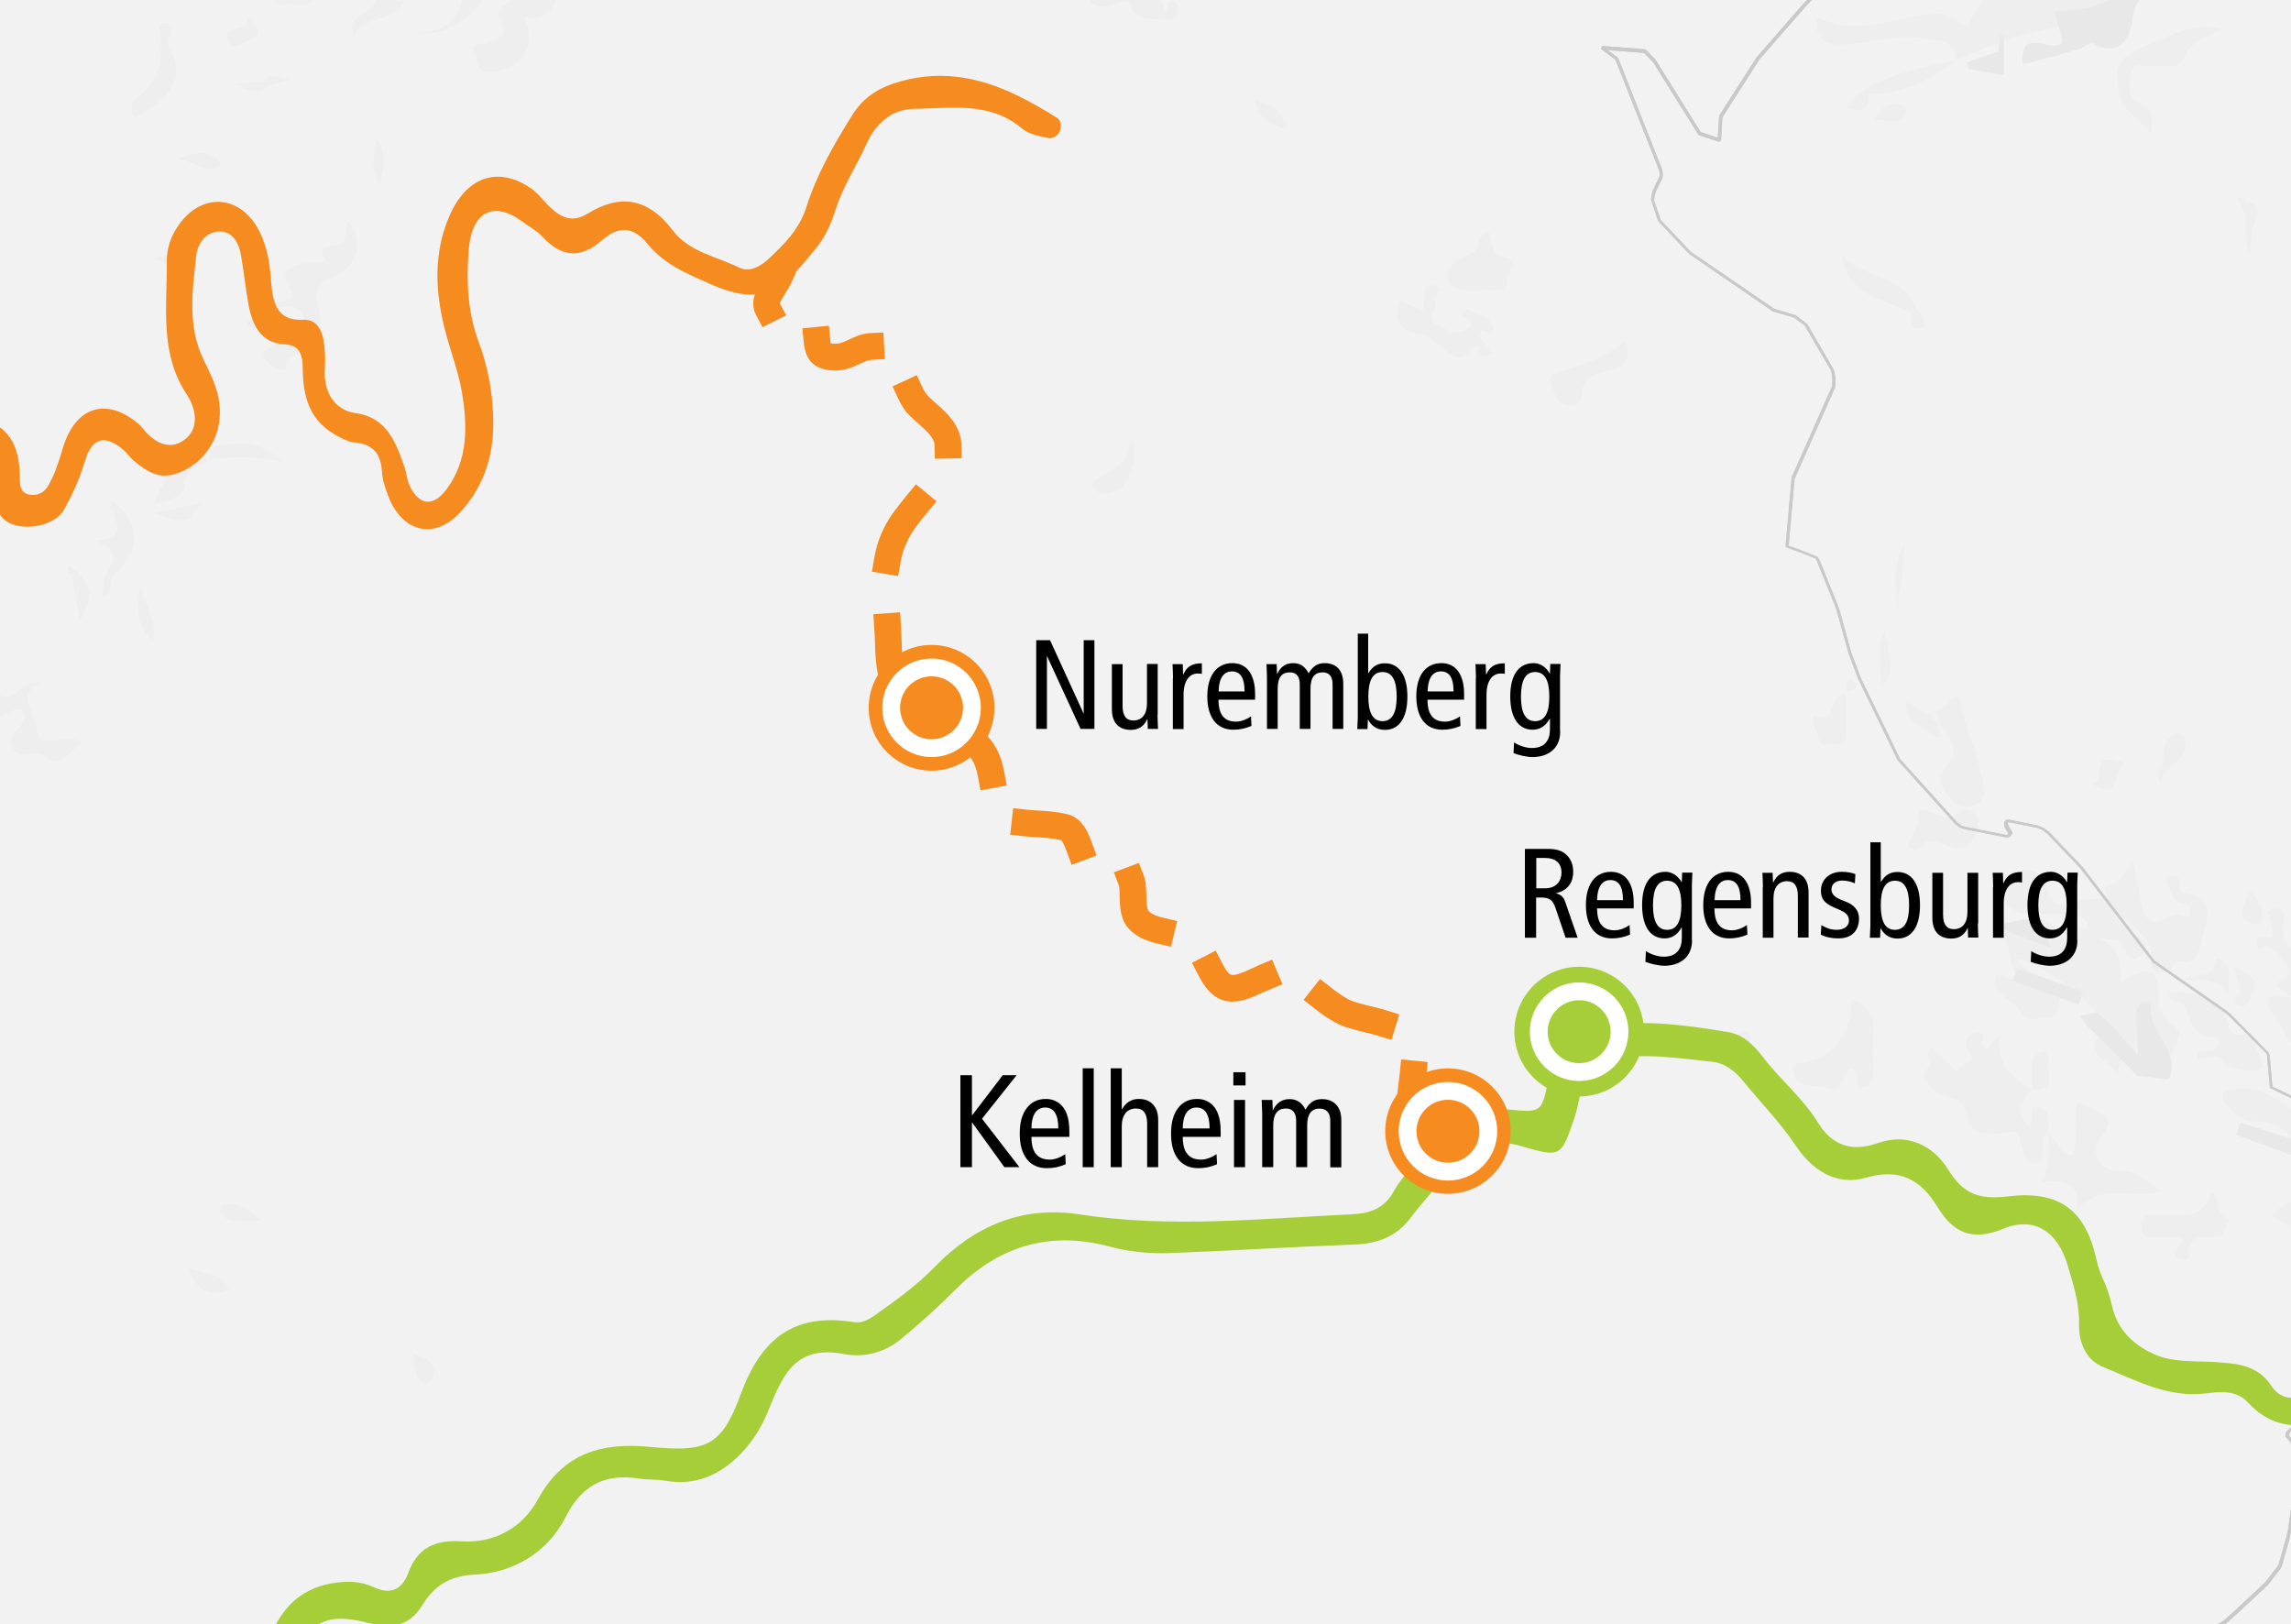
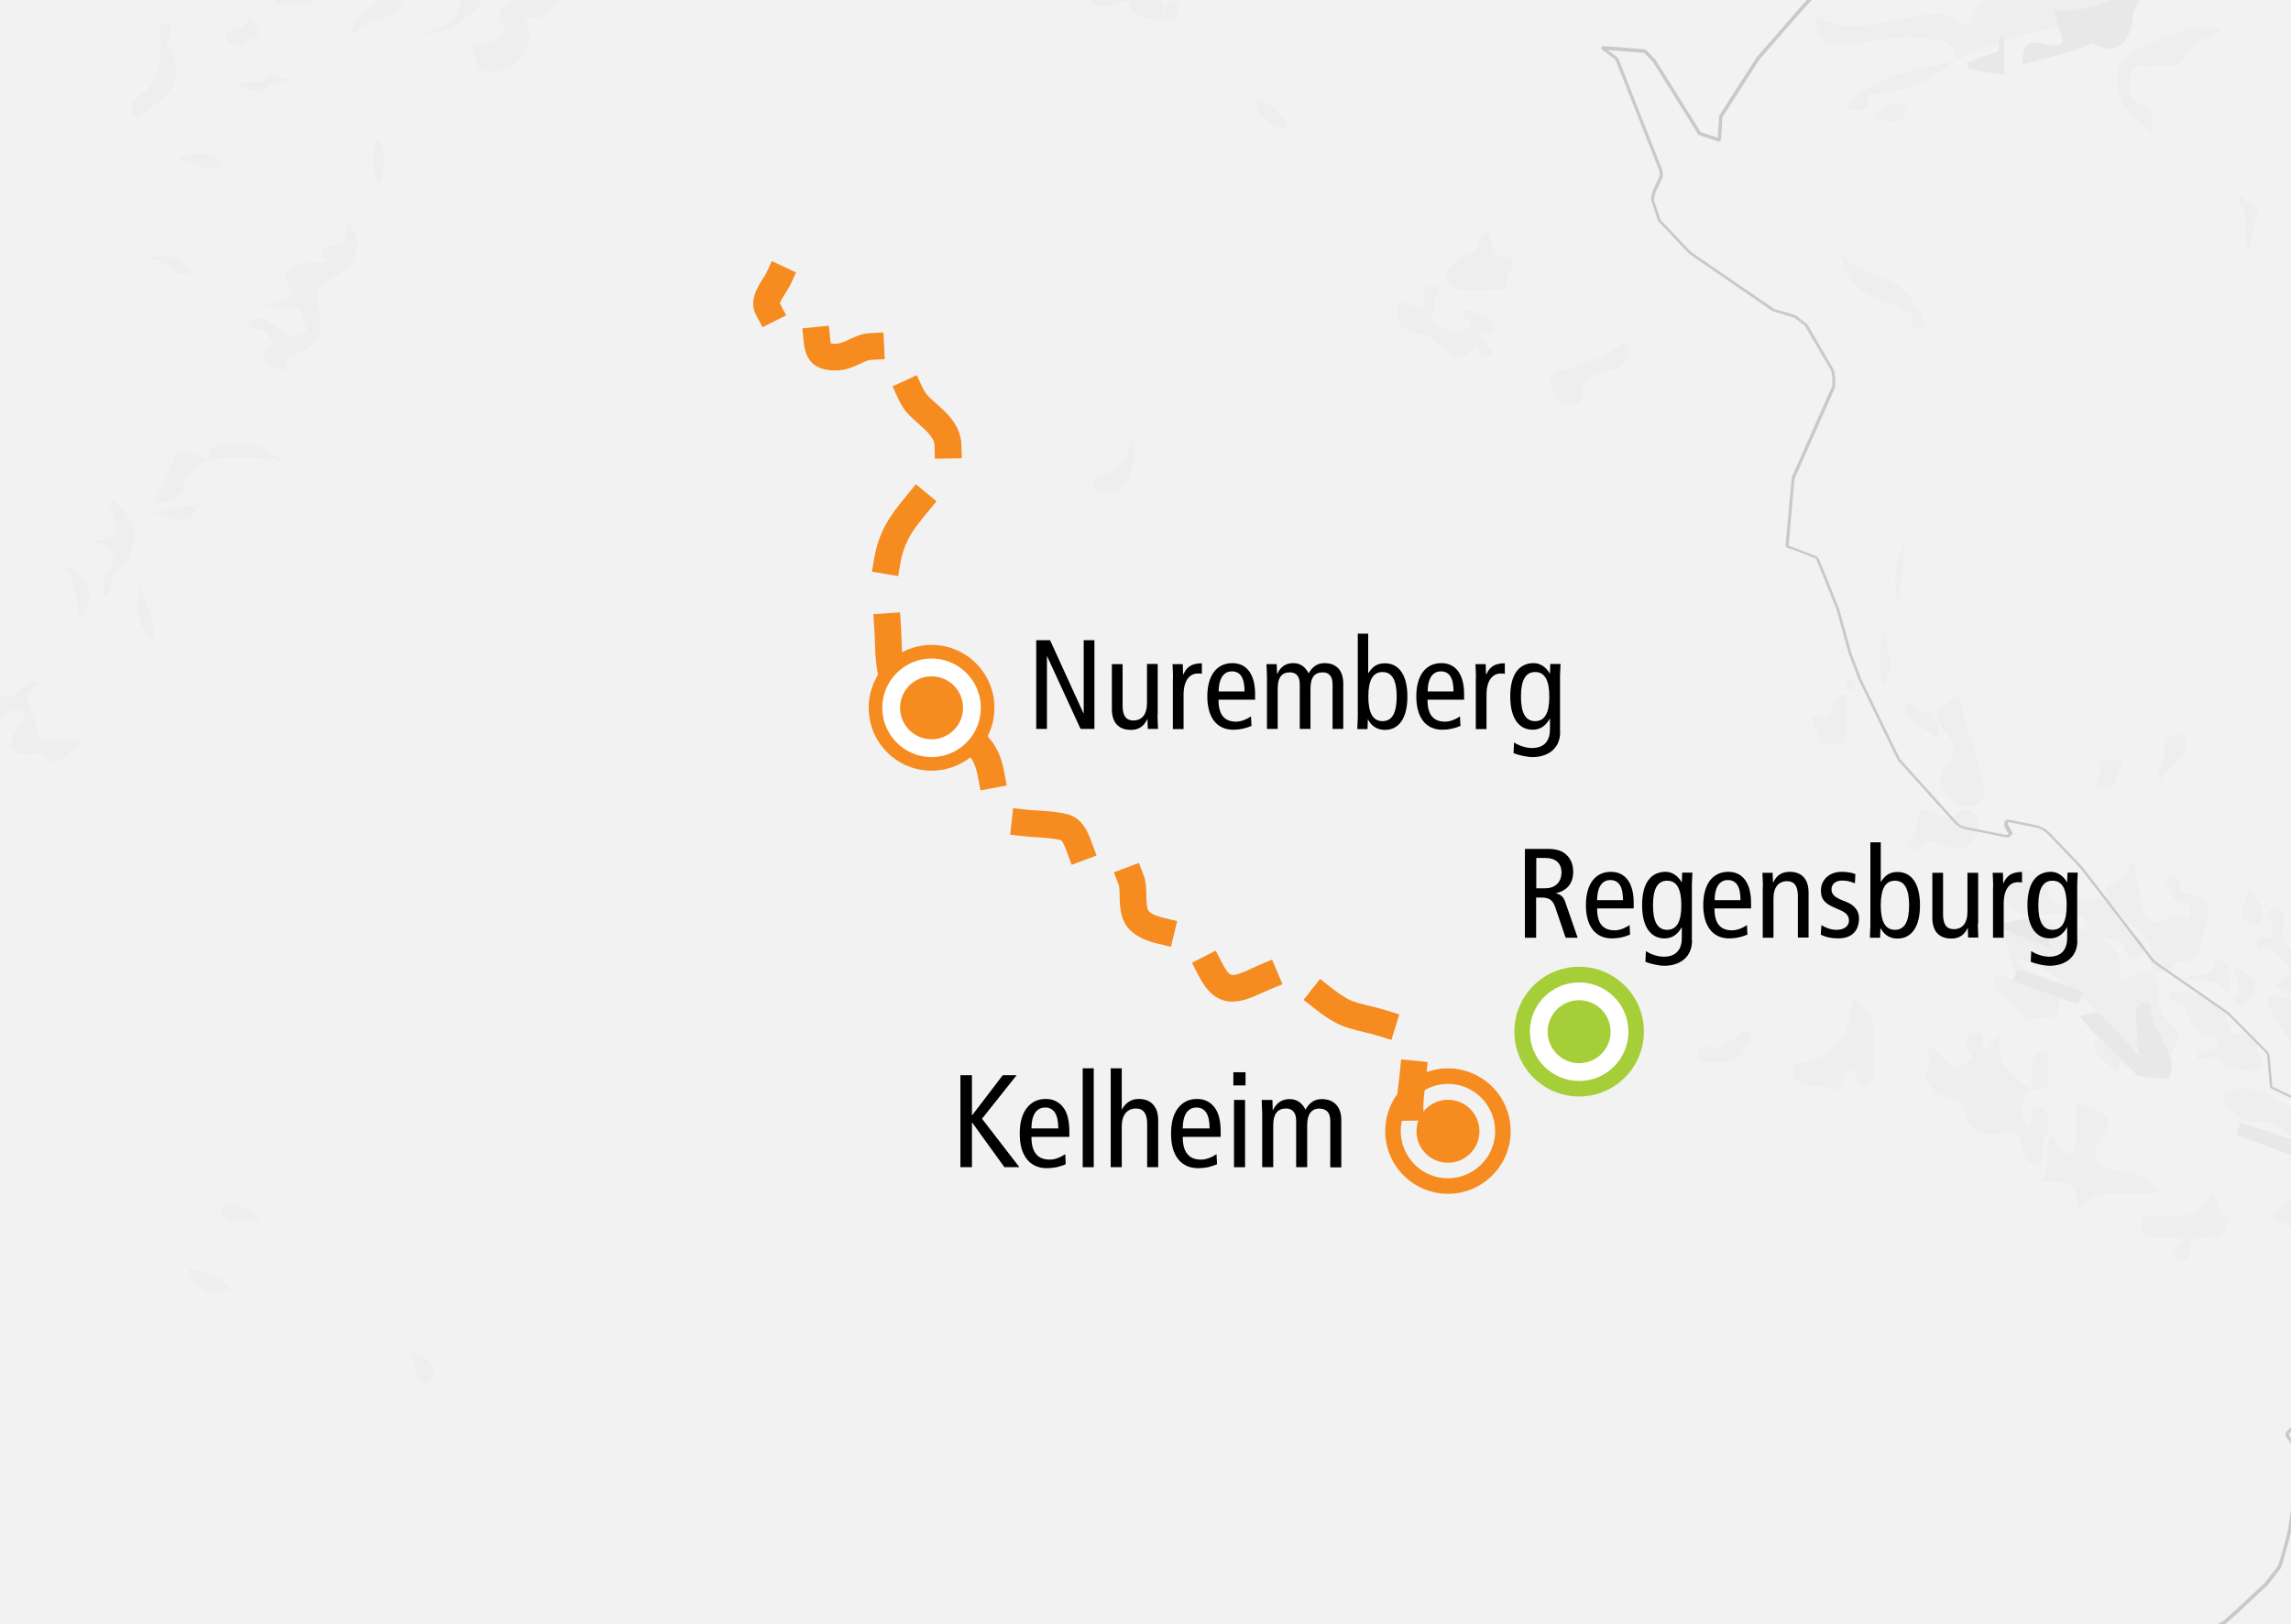
<svg xmlns="http://www.w3.org/2000/svg" id="Ebene_1" version="1.1" viewBox="0 0 139 98.55">
  <rect x="0" y="0" width="139" height="98.55" fill="#333333" stroke="none" />
  <defs>
    <style>
      .st0 {
        stroke: #f68b1f;
        stroke-miterlimit: 10;
        stroke-width: .25px;
      }

      .st0, .st1 {
        fill: #f68b1f;
      }

      .st2 {
        fill: #c9c9c9;
      }

      .st3 {
        fill: #fff;
      }

      .st4 {
        fill: #f2f2f2;
      }

      .st5 {
        fill: #a6ce39;
      }

      .st6 {
        fill: #eee;
      }

      .st7 {
        fill: #e8e8e8;
      }
    </style>
  </defs>
  <g id="laender">
    <path class="st4" d="M141.57,98c-.11-2.46.2-4.92.9-7.28-.05-.54-.09-1.09-.13-1.63-.08-1.02-.13-2.05-.15-3.08l-.56-.19-.36-.02-.31.1-1.7.67-.27.15-.21.22v.17s.27.3.27.3l.12.3.32,1.25-.02.2-.53,3.66-.13.55-.39,1.39-.05.17-.08.15-.75.97-1.86,1.74-.68.6-.65.4-.42.2-.64.2-3.21.3-4.24,1.54-2.63,1.51c6.32-.3,12.55-.74,18.76-.94-.21-1.2-.34-2.4-.39-3.61h0ZM142.8,53.49c-.03-4.56.39-9.1.62-13.65.12-2.31.01-4.63.12-6.93l-.03-.38c-.09-.35-.17-.7-.27-1.05-1.16-4.49-1.12-8.92-.08-13.01-.03-.31-.07-.61-.1-.92-.56-6-.23-12.04.23-18.05-3.04-.02-6.09,0-9.14-.02-6.17-.05-12.28-.77-18.43-1.19l-.65.26h-1.64l-3.1.87-.2.15-.81.87-2.71,3.11-2.27,3.54-.08,1.42-1.21-.4-.19-.32-2.55-4.08-.48-.5-.1-.1-2.59-.2.84.62.08.1,2.64,6.7.04.27-.02.15-.4.82-.08.27-.04.3.42,1.24,1.84,1.94,1.3.9,3.78,2.59,1.29.37.58.45.09.08,1.59,2.74.04.12.05.4v.47s-2.41,5.43-2.41,5.43l-.06.12-.37,4.16.64.22,1.02.4.13.05.08.1.28.67.94,2.34.74,2.69.6,1.57,2.38,4.91,3.46,3.83.29.22.25.07,2.33.47.15.03h.14l.1-.07.06-.1-.24-.4-.04-.12v-.15l.06-.08h.15l1.7.35.36.15.29.22,2,2.09,4.4,5.73,4.38,3.04.27.22,2.25,2.27.05.12.17,1.97,3.32,1.59,1.71-.05.46.12c.06-.75.1-1.49.16-2.24-.29-3.97-.6-7.94-.62-11.92Z" />
    <path class="st4" d="M141.1,67.57l-3.32-1.59-.17-1.97-.05-.12-2.25-2.27-.27-.22-4.38-3.04-4.4-5.73-2-2.09-.29-.22-.36-.15-1.7-.35h-.15l-.06.08v.15l.04.12.24.4-.06.1-.1.07h-.14l-.15-.03-2.33-.47-.25-.07-.29-.22-3.46-3.83-2.38-4.91-.6-1.57-.74-2.69-.94-2.34-.28-.67-.08-.1-.13-.05-1.01-.4-.64-.22.37-4.16.06-.12,2.4-5.43v-.47s-.04-.4-.04-.4l-.04-.12-1.59-2.74-.09-.08-.58-.45-1.29-.37-3.78-2.59-1.3-.9-1.84-1.94-.42-1.24.04-.3.08-.27.4-.82.02-.15-.04-.27-2.64-6.7-.08-.1-.84-.62,2.59.2.1.1.48.5,2.55,4.08.19.32,1.2.4.08-1.42,2.27-3.54,2.72-3.11.81-.87.2-.15,3.1-.87h1.64l.65-.26c-.88-.06-1.75-.11-2.63-.16-7.01-.36-13.99-.14-21.01-.17-6.76-.03-13.5-.8-20.26-.58-7.24.24-14.44,1.43-21.67,1.78-6.9.34-13.69.04-20.57-.52-6.66-.55-13.35-1.03-20.04-.83-1.51.04-3.03.13-4.54.25-1.5.12-2.18.12-2.36.06C.22-1.25-3.02.02-4.44.56c.3,4.49,1.01,8.91.95,13.43-.11,9.64.55,19.28.28,28.92-.12,4.29-.5,8.56-.94,12.83.14,1.05.22,2.1.22,3.17,0,14.18-.17,28.37-.22,42.55,22.49-1.31,45.34,2.32,67.92,1.41,17.95-.72,35.89.42,53.84-.09,1.88-.05,3.74-.13,5.6-.22l2.63-1.51,4.24-1.54,3.21-.3.64-.2.42-.2.65-.4.68-.6,1.86-1.74.75-.97.08-.15.05-.18.39-1.39.13-.55.53-3.66.02-.2-.32-1.24-.12-.3-.26-.3v-.17s.2-.22.2-.22l.27-.15,1.7-.67.31-.1.36.03.56.19c-.15-5.65.45-11.32.97-16.93.04-.48.07-.96.11-1.44l-.47-.12-1.71.05h0Z" />
  </g>
  <g id="gebirge_klein">
    <path class="st6" d="M125.49-.94c-.08.01-.16,0-.24-.02-1.15-.09-2.3-.18-3.44-.28-1.12.67-1.89,1.58-2.42,2.87-.55-.28-1.12-.82-1.68-.81-2.54.05-5,1.56-7.5.18-.13,1.64.72,1.77,1.91,1.69,1.52-.11,3.03-.63,4.56-.35.79.15,1.98-.06,2.01,1.31,2.19-.99,4.41-1.76,6.82-2.14,1.57-.25,2.77-1.52,4.25-2.18-1.42-.07-2.84-.17-4.25-.28ZM127.96,54.47c.13,1.05.73,1.74,1.62,2.26.44.26.88.76.39,1.2-.45.41-.91.35-1.12-.5-.12-.49-.95-.42-1.53-.52,1.18.46,1.41,1.42,1.36,2.68,1.64-1.09,2.4-.84,2.3,1.12-.03.61.48,1.18.99,1.62.68.58-.27,1.06-.12,1.61-.55.06-1.1.82-1.6.27-1.47-1.63-1.45-.07-1.79.9-.51-.68-1.65-1.03-1.34-1.87.21-.58.89.22,1.36.42.07-1.49-3.97-5.16-6.14-5.49.48.82,1.32.93,1.98,1.26.73.36.63.94.62,1.54-.01.44-.3.83-.69.77-.55-.1-1.22.5-1.69-.45-.36-.73-1.81-.76-1.48-2.09.66-.2,1.05.68,1.99.42-1.49-.52-.77-2.01-1.61-2.76-.04-.04.35-.51.61-.35.98.6,1.04-1.15,1.98-.71.46.21,1.14.9,1.6,2.04.54-.39-.07-1.67,1.1-1.47-.14-.58-.49-.9-1.11-.89-.83,0-1.66-.04-2.49,0-1.09.07-1.43-.86-2.05-1.43.64-.17.61-1.06.94-1.17.79-.27,1.97-.04,2.1.76.29,1.78,1.26,1.15,2.23.96.53-.1,1.08-.06,1.63-.08l-.04-.04h0ZM32.73-1.11l-.03-.03-1.17-.08c.26.55-.04.93-.94,1.56-.38.26-.35.56-.2.83.55,1.03-.27,1.2-.9,1.47-.32.14-1.04-.17-.71.62.19.48.09,1.17,1.07,1.1,1.81-.13,2.79-1.67,1.94-3.27.04-.02.09-.06.13-.05,1.14.3,1.69-.61,1.97-1.31.41-1.04-.77-.52-1.15-.83ZM124.32,68.7c-.09.05-.22.09-.26.17-.29.56.23,1.61-.57,1.71-.62.08-.79-.8-.94-1.49-.16-.72-.94-.32-1.42-.31-.96.02-1.71-.07-1.84-1.25-.12-1.07-1.28-.8-1.88-1.34-.59-.53-.88-.8-.37-1.48.25-.33-.3-.76.04-1.15.51.11.7.64,1.09.89.24.15.42.82.76.28.18-.29,1.04-.22.57-.9-.44-.64-.2-1.1.47-1.17.72-.07.02.81.57,1l.82-.94c-.4,1.92.84,2.62,1.94,3.4l-.03-.03c-.68.69-1.04,1.41-.19,2.24.47-.3-.12-1.21.54-1.15.93.08.6.97.67,1.58l.04-.03h0ZM142.53,70.04c.05-.9.14-1.67.73-2.24.04-.41.06-.83.09-1.24-.3.13-.67.23-1.12.3-.32.05-.81.04-.93.24-1.11,1.83-1.91.22-2.8-.22-.43-.21-.85-.47-1.29-.65-.68-.28-1.4-.21-2.1-.06-.34.07-.27.52-.14.69.47.59,1.1,1.24,1.82,1.18,2.07-.18,2.61,1.91,4.1,2.57.4.18.47.99,1.21.79.85-.23.4-.91.43-1.37h0ZM16.14,18.55c.89-.39,2.08-.12,1.32-1.35-.47-.76.22-.99.68-1.14.51-.16,1.08-.12,1.7-.16-.46-.69-.41-.98.55-1.01.8-.03.48-.97.72-1.49.97,1.27.7,2.69-.95,3.43-1.09.49-1.04,1.02-.82,1.9.37,1.52-.1,2.35-1.67,2.88-.52.17-.12.84-.5.84-.33,0-.73-.26-.97-.53-.25-.27-.47-.59.24-.82.58-.19-.11-.51-.21-.77-.22-.54-.98-.14-1.25-.78.82-.62,1.45.04,1.94.42.5.39.92.49,1.45.28.51-.2.08-.49.07-.76-.06-.84-.55-.94-1.21-.86-.21.02-.43-.02-1.09-.05Z" />
    <path class="st6" d="M124.29,68.74c.5.38.62,1.15,1.45,1.35.46-1.02.01-2.13.27-3.22.45.19.92.34,1.33.57.6.34.79.67.24,1.36-.89,1.13-.32,2.25,1.09,2.25,1.02,0,1.65.65,2.43,1.19-1.65.68-3.83-.79-5.19,1.45.45-1.82-.49-2.2-2.11-1.97.69-1.06.37-2.07.53-3.03-.01,0-.02.02-.04.03h0ZM128,54.51c-.19-.26-.49-.67-.06-.8.83-.24,1.07-.83,1.48-1.59.17.89.34,1.78.5,2.67.2,1.14.73,1.4,1.72.81.27-.16.5-.15.77-.09.16.04.37.33.46-.03.04-.18-.02-.53-.13-.57-.39-.15-.82-.13-.96-.69-.09-.35-.6-.8-.22-1.02.55-.31.71.2.72.7,0,.09.11.25.18.26,2.11.23,1.44,1.51,1.15,2.78-.19.82-.29,1.53-1.32,1.38-.32-.05-.26.09-.38.25-.47.62-1.46.48-1.39-.17.23-2.1-2.09-2.38-2.57-3.92.01.01.03.02.04.04ZM2.2,44.08c-.09-.84-1.26-1.92.22-2.64-1.07-.5-1.98,2.25-2.93-.13-.28.71.3,1.89-.49,1.99-1.42.17-1.7,1.38-2.34,2.26,0,.1,0,.2-.01.31,1.62-.81,2.67-2.52,4.6-2.88.84.96-.9,1.3-.52,2.26.44,1.09,1.45.04,2.17.76.66.66,1.36-.54,2.05-.9-.86-.88-2.57.7-2.76-1.01ZM131.6,60.26c1.72-.31,3.31.53,3.62,1.97.12.57.44.54.82.53.45,0,.97-.05.87.62-.08.56.69,1.25.2,1.49-.51.25-1.32-.03-1.98-.17-.32-.07-.29-.72-.83-.6-.33.08-.68.09-1.03.14.07-.72.58-.4.89-.49.56-.17.46-.82.25-.82-1.41,0-1.52-1.11-1.93-2-.16-.34-.83.07-.89-.68ZM112.3,64.8c-.61.27-.42,1.66-1.36,1.23-.75-.35-2.32.27-2.1-1.47q3.4-.35,3.52-3.97c.99.41,1.4,1.08,1.31,2.11-.06.66-.03,1.32,0,1.98.02.57.04,1.21-.69,1.22-.68.01-.01-.86-.68-1.09ZM66.95-1.82l.38-.54c-.86.07-1.72.14-2.58.22.38.29.76.58,1.18.79.41.2,1.05.04,1.18.64.15.69-1.01.07-.91.87.76.57,1.5-.07,2.25-.11l.29-.24c-.64-.49-.83-1.48-1.79-1.62ZM117.34,43.18c.64.12,1.4-1.92,1.71-.25.29,1.51.94,2.86,1.22,4.33.09.49.31,1.2-.3,1.51-.47.24-1.17.26-1.53-.21-.42-.54-1.09-1.28-.45-1.95,1.12-1.18.25-1.92-.38-2.78l.03.03c-.05-.27.05-.62-.35-.71,0,0,.04.02.03.02ZM130.48,8.13c-.69-1-1.68-1.35-1.88-2.35-.37-1.98-.07-2.31,1.95-3.16,1.36-.57,2.64-1.28,4.26-.85-.86.51-1.89.66-2.32,1.76-.32.8-1.27.35-1.94.48-.43.08-1.12-.36-1.24.38-.1.65-.37,1.53.51,1.88.85.34.83.89.65,1.87ZM89.71,20.96c-.06,0-.14-.03-.16-.01-.96,1-1.07,1-2.48-.21-.29-.25-.57-.43-.99-.49-1.14-.15-1.54-.83-1.18-2.01l1.45.59c.03-.22.04-.42.07-.62.07-.37-.22-1.03.54-.91.89.14-.08.61.11.97.24.44-.77,1.08.33,1.55.58.25.92.54,1.57.16,1.04-.59-.99-.72.04-1.23.27.13.67.37,1.1.5.42.13.51.64.49.75-.13.57-.5-.04-.67.06-.36.21-.05.45.08.67-.1.08-.2.15-.29.23ZM132.3,75.06c-.46,0-1.02-.02-1.57,0-.51.02-.82-.07-.82-.71,0-.7.45-.63.89-.63.55,0,1.11,0,1.66,0q1.31,0,1.7-1.36c.69.33.18,1.45,1.05,1.59-.19.41-.11,1.03-.75,1.09-.77.07-1.75-.28-1.63,1.13.03.3-.49.28-.68.14-.7-.52.53-.73.15-1.26h0ZM90.3,14.06c.27.61.11,1.45,1.1,1.59.53.07.44.61.19.89-.29.33.09,1.11-.73,1.07-.33-.02-.66-.01-.99,0-.77.04-1.78.11-2.03-.61-.29-.84.68-1.37,1.35-1.59.75-.25.31-1.17,1.1-1.35ZM138.89,60.44c.02-.38-1.6-.53-.12-1.2.47-.21-.13-.83-.45-1.21-.54-.65-1.04-.92-1.31-.14.3-.01-.74-1.43.64-.98.23.07.32-.14.12-1.03-.07-.3-.41-.61.13-.74.5-.13.74.15.66.63-.19,1.19.13,2.02,1.44,2.24.71.12.71.76.5,1.14-.28.51-.18,1.07-.42,1.6l-1.23-.35.04.03h0ZM116.29,51.6l-.57-.29c.37-.59.64-1.17.68-1.92.02-.43.58-.18.94-.07.51.16,1.06.58,1.56-.13.08-.12.69-.05.88.12.35.31.28.86.13,1.23-.19.49-.56,1.01-1.2.92-.86-.12-1.71-.96-2.42.13ZM29.61-1.37l-1.59-.13c-.14.04-.28.09-.42.12-.16.04-.37-.1-.58-.2l-.51-.04c-.07.07-.12.18-.15.39-.12,1.05.89.37,1.35.57.14.06.3.06.34.07-.05,1.75-1,2.63-2.88,2.5,1.8.52,3.91-1.01,5-3.24,0,0-.56-.04-.56-.04ZM98.61,20.68c.31.97.13,1.57-.92,1.78-.89.17-1.76.4-1.74,1.64,0,.37-.49.57-.92.47-.64-.15-.7-.79-.93-1.25-.18-.35-.02-.61.5-.77,1.4-.44,2.84-.84,4-1.87ZM6.22,36.23c.08-.58,0-1.13.23-1.47.57-.83.77-1.46-.77-1.96,2.84-.14.59-1.7,1.12-2.45,1.73,1.38,1.78,3.02.08,4.59-.38.35.17,1.03-.67,1.28ZM115.95,18.97c-1.68-.84-3.92-1.01-4.2-3.54,1.19,1.54,3.79,1.11,4.49,3.31l-.29.23ZM8.12,7.15c-.09-.38-.27-.91.13-1.17,1.45-.97,1.61-2.36,1.47-3.91-.02-.27-.13-.76.41-.67.35.06.22.42.22.68,0,.2-.3.27-.15.56,1.27,2.39-.21,3.56-2.08,4.51ZM112,42.12c0,.78,0,1.57,0,2.35,0,.44-.09.78-.62.69-.37-.06-.97.29-1.03-.41-.04-.48-.57-.84-.31-1.37,1.43.78.84-1.35,1.95-1.26ZM12.68,27.89c-.55.48-1.48.46-1.5,1.62,0,.52-.91.96-1.86,1.04.42-1.01.98-1.8,1.24-2.76.21-.81,1.42-.22,2.16.14l-.03-.03ZM118.65,3.67c-1.56,1.21-3.25,2.07-5.3,2.02l-.29-.24c1.74-1,3.66-1.42,5.61-1.74,0,0-.03-.03-.03-.03Z" />
    <path class="st6" d="M138.85,60.41c.32.73.67,1.45.97,2.19.12.29.21.68-.22.81-.31.09-.53,0-.76-.37-.34-.56-.74-1.17-1.05-1.7-.76-1.3.59-.72,1.1-.89l-.04-.03ZM68.62,26.57c.56,1.19-.12,3.06-1.1,3.29-.4.1-.95.18-1.16-.32-.19-.47.29-.5.59-.69,1.44-.94,1.42-.96,1.67-2.28ZM103.96,64.38c-.21-.09-.97.4-.91-.47.06-.85.62-.31,1.04-.32.42-.02.82-.42,1.24-.65.23-.13.31-.63.74-.27.4.33,0,.6-.1.83-.35.79-1,1.08-2.02.88ZM12.72,27.92c-.2-1.12.83-.85,1.28-.97,1.03-.27,2.01.09,3.13,1.04-1.68-.32-3.07-.31-4.44-.1.01.01.02.02.03.03ZM68.74-.2c.41.7,1.91-.7,1.87.96,0,.1.18-.14.19-.23.03-.31.1-.56.47-.47.1.02.18.24.2.38.08.38-.19.82-.43.77-.94-.18-2.23.32-2.58-1.17.1-.08.19-.16.28-.24ZM21.45,2.23c-.43-1.35.96-1.33,1.24-1.95.61-1.34,1.27.22,1.87-.37-.53,1.59-2.48.88-3.11,2.31ZM137.84,73.74c.97-.97,1.88-1.55,3.04-.11-.72.27-2.12-.35-1.71,1.34-.14-.84-.95-.81-1.34-1.23ZM114.36,38.24c.05,1.12.85,2.33-.19,3.37-.09-1.13-.36-2.27.19-3.37ZM111.76-.9c-1.17.53-2.15.14-3.15-.18.95-.55,1.66-.52,3.15.18ZM19.22-.2c-.58.88-1.46.3-2.18.49-.49.13-.32-.6-.64-.8.26-.24.41-.63.93-.36.56.29,1.19.43,1.89.67ZM123.3,66.11c0-.27-.03-.54-.02-.81.01-.58-.17-1.3.61-1.48.47-.11.42.41.38.69-.09.66.52,1.81-1,1.56,0,0,.04.04.04.03ZM135.21,60.37c-.65-1.14-1.62-.82-2.67-.94.65-.56,1.82.1,1.88-1.18.02-.33.69.1.76.42.11.46.03.97.03,1.69h0ZM76.13,6.03q1.92.58,1.91,1.82c-.86-.29-1.74-.56-1.91-1.82ZM11.4,76.94c1.08.33,2.01.33,2.51,1.26-1.2.52-1.98.12-2.51-1.26ZM131.22,46.47c.08-.72-.12-1.57.78-1.94.14-.06.5.09.54.21.29,1-.48,1.47-1.08,2.01l-.24-.28ZM126.93,47.56c.87-.14-.11-1.88,1.43-1.4.19.06.71-.05.32.38-.44.49-.11,2.04-1.75,1.02ZM117.62,43.83c-.21.17.61,1.52-.64.55-.58-.45-1.4-.64-1.31-1.75.62.04.97,1.02,1.67.55l-.04-.02c-.33.46.06.56.35.71l-.03-.03ZM115.3,37.47c-.32-1.49-.57-2.99.2-4.42.26,1.48-.62,2.94-.2,4.42ZM9.05,15.74q1.45-.66,2.52.78c-1.07.53-1.5-1.02-2.52-.78ZM4.6,34.62c1.01,1.06,1.07,1.46.25,2.99l-.49-2.7s.24-.29.24-.29ZM9.27,38.84c-1.23-1.02-.86-2.28-.75-3.49.07,1.17,1.08,2.13.75,3.49ZM10.71,9.69c.85-.38,1.68-.66,2.46-.06.17.14.3.44.06.53-.92.37-1.62-.55-2.52-.48ZM136.38,53.94c.65.64,1.1,1.28.71,2.16-1.97-.19-.55-1.46-.71-2.16ZM-2.28,42.48l.03-2.14c0-.23.06-.45.34-.45.31,0,.62.4.56.48-.59.71.26,1.83-.69,2.4-.08-.1-.16-.19-.23-.29ZM15.19.78c-.15.63.97,1.16.22,1.48-.44.19-1.24.87-1.59.23-.35-.65.48-.71.97-.89.2-.08.27-.53.4-.81ZM135.56,58.64c.89.51,1.74.73,1.01,1.82-.18.26-.29.67-.67.55-.64-.21-.06-.53-.05-.81.02-.44-.16-.88-.3-1.55ZM9.24,31.13l2.92-.58c-.72,1.22-.78,1.24-2.92.58ZM23.02,11.25c-.49-.84-.42-1.7-.19-2.85.81,1.05.43,1.97.19,2.85ZM15.78,74.06c-.97-.09-1.77.35-2.33-.45-.15-.22-.06-.47.16-.51.79-.14,1.43.14,2.18.96ZM113.75,7.3c.33-.91.94-1.12,1.71-.93.1.03.23.44.16.56-.48.79-1.2.24-1.87.37ZM140.33,53.1c.78.73.58,1.36.44,2-2.15-.27-.32-1.25-.44-2ZM24.99,82.06c.68.35,1.48.43,1.31,1.35-.12.65-.8.7-.98.08-.12-.4-.19-.82-.33-1.43ZM136.27,12.26c.79-.02.77.61.59,1.01-.26.6-.26,1.23-.36,2.1-.55-1.09.07-2.08-.52-2.88l.29-.23ZM16.27,5.2q-.59.73-1.95-.13l1.67-.12.28.25ZM113.36,5.68c.13.94-.37,1.11-1.23.91.1-.56.6-.8.94-1.15l.29.24ZM116.24,18.74c.4.24.46.68.6,1.06-.13.04-.27.13-.4.12-.75,0-.35-.62-.5-.96,0,0,.29-.23.29-.23ZM90,20.73l.61.71c-.13.05-.26.13-.39.15-.5.07-.48-.3-.51-.63l.29-.23Z" />
    <path class="st6" d="M-2.05,42.77c-.21.23-.4.57-.79.3-.13-.09-.32-.31-.29-.37.18-.36.56-.12.84-.22l.23.29ZM15.99,4.95c.46-.63,1.05-.14,1.59-.12l-1.31.37c-.09-.08-.19-.17-.28-.25ZM112.17,41.96c-.05-.1-.16-.2-.16-.31,0-.21.02-.46.32-.42.11.02.26.17.28.28.05.25-.15.36-.44.45ZM131.46,46.75l-.4.64c-.22-.35-.26-.68.16-.92l.24.28ZM4.36,34.91c-.3-.11-.36-.31-.22-.59l.45.3s-.24.29-.24.29ZM135.98,12.49l-.29-.45c.27-.14.47-.08.59.22l-.29.23Z" />
  </g>
  <g id="gebirge_gross">
    <path class="st7" d="M129.69,65.27c-1.17-1.16-2.05-2.03-2.93-2.91-.21-.22-.38-.48-.57-.72.4-.06.96-.3,1.16-.13.75.63,1.38,1.41,2.38,2.48-.06-1.16-.12-1.88-.11-2.6,0-.21.18-.47.36-.6.09-.07.52.13.52.17-.24,1.63,1.76,2.67,1.14,4.38-.02.05-.06.08-.1.14l-1.85-.21h0ZM122.41,58.79l3.98,1.36-.28.8-3.99-1.45.3-.71ZM139.15,70.13l-3.48-1.29.27-.74,3.55,1.15-.33.88h0ZM124.41,57.5l-3.46-1.34c1.17-.23,2-.48,2.83-.47.18,0,.35.97.63,1.81ZM129.43-.69c-1.44.8-2.96,1.45-4.79,1.36l.51,1.84c-.52.92-2.64-1.11-2.42,1.4,1.21-.33,2.29-.61,3.35-.91.33-.09.75-.46.93-.36,1.65.97,2.29-.6,2.36-1.38.1-1.15.65-1.59,1.37-1.89-.44-.02-.88-.04-1.31-.06ZM119.34,3.78l1.92-.67.07-.95h.25s0,2.41,0,2.41l-2.13-.38s-.11-.4-.11-.4Z" />
  </g>
  <g id="laendergrenzen">
    <path class="st2" d="M123.45,102.54l2.43-1.39,4.23-1.54,3.22-.3.65-.21.42-.2.66-.41.68-.6,1.87-1.75.76-.99.08-.17.44-1.57.13-.56.53-3.67.02-.2-.32-1.29-.12-.3-.25-.3v-.1s.16-.18.16-.18l.25-.14,1.69-.67.29-.09.33.02.57.19v-.21s-.52-.17-.52-.17l-.39-.03-.35.11-1.71.68-.27.15-.23.24-.03.07v.17s.03.06.03.06l.25.29.11.27.31,1.23-.55,3.83-.13.54-.39,1.39-.05.16-.07.13-.74.96-1.86,1.74-.67.59-.64.39-.4.19-.62.19-3.21.3-4.28,1.56-2.78,1.6c.14,0,.29-.01.43-.02h0ZM142.81,67.43l-1.69.05-3.25-1.56-.17-1.91-.06-.15-2.28-2.31-.27-.23-4.36-3.03-4.4-5.72-2.01-2.1-.29-.22-.4-.17-1.72-.35h-.15l-.08.04-.06.08-.02.06v.15l.04.15.22.37-.02.03-.06.04h-.09s-2.46-.49-2.46-.49l-.23-.07-.26-.2-3.45-3.83-2.37-4.88-.59-1.56-.75-2.7-.94-2.34-.28-.67-.09-.12-.04-.03-1.15-.45-.56-.2.36-4.06,2.46-5.54.02-.53-.06-.42-.05-.14-1.59-2.74-.7-.55-1.31-.39-5.06-3.46-1.83-1.93-.41-1.2.04-.26.07-.26.4-.82.03-.21-.04-.3-2.64-6.7-.09-.13-.58-.43,2.21.17.54.55,2.55,4.08.19.32.05.04,1.21.4.13-.09.08-1.39,2.24-3.5,2.71-3.11.8-.86.18-.14,3.07-.86h1.62l.88-.36-.45-.03-.46.18h-1.62l-3.13.88-.24.18-.81.87-2.72,3.12-2.27,3.54v.04s-.08,1.29-.08,1.29l-1.04-.35-2.74-4.39-.58-.6-.06-.03-2.59-.2-.07.18.83.62.06.08,2.63,6.66.04.25-.02.13-.39.82-.08.29-.04.3.43,1.29,1.88,1.99,5.08,3.49,1.3.38.57.43.07.06,1.58,2.7.04.11.05.38v.45s-2.4,5.41-2.4,5.41l-.06.12-.38,4.19.07.1.63.22,1.12.44.05.07,1.21,2.99.75,2.7.6,1.58,2.38,4.9,3.49,3.87.29.22.29.09,2.33.47.16.03h.14l.06-.02.1-.07.09-.13v-.1l-.23-.39-.03-.1v-.1h.09s1.68.33,1.68.33l.35.15.27.21,1.99,2.08,4.41,5.73,4.39,3.05.26.22,2.24,2.25.04.09.17,1.95.06.08,3.32,1.59h.05s1.7-.04,1.7-.04l.45.11h0s.02-.2.02-.2l-.44-.11h-.03Z" />
-     <path class="st2" d="M142.81,67.43l-1.69.05-3.25-1.56-.17-1.91-.06-.15-2.28-2.31-.27-.23-4.36-3.03-4.4-5.72-2.01-2.1-.29-.22-.4-.17-1.72-.35h-.15l-.08.04-.06.08-.02.06v.15l.04.15.22.37-.02.03-.06.04h-.09s-2.46-.49-2.46-.49l-.23-.07-.26-.2-3.45-3.83-2.37-4.88-.59-1.56-.75-2.7-.94-2.34-.28-.67-.09-.12-.04-.03-1.15-.45-.56-.2.36-4.06,2.46-5.54.02-.53-.06-.42-.05-.14-1.59-2.74-.7-.55-1.31-.39-5.06-3.46-1.83-1.93-.41-1.2.04-.26.07-.26.4-.82.03-.21-.04-.3-2.64-6.7-.09-.13-.58-.43,2.21.17.54.55,2.55,4.08.19.32.05.04,1.21.4.13-.09.08-1.39,2.24-3.5,2.71-3.11.8-.86.18-.14,3.07-.86h1.62l.88-.36-.45-.03-.46.18h-1.62l-3.13.88-.24.18-.81.87-2.72,3.12-2.27,3.54v.04s-.08,1.29-.08,1.29l-1.04-.35-2.74-4.39-.58-.6-.06-.03-2.59-.2-.07.18.83.62.06.08,2.63,6.66.04.25-.02.13-.39.82-.08.29-.04.3.43,1.29,1.88,1.99,5.08,3.49,1.3.38.57.43.07.06,1.58,2.7.04.11.05.38v.45s-2.4,5.41-2.4,5.41l-.06.12-.38,4.19.07.1.63.22,1.12.44.05.07,1.21,2.99.74,2.7.6,1.58,2.38,4.9,3.49,3.87.29.22.29.09,2.33.47.16.03h.14l.06-.02.1-.07.09-.13v-.1l-.23-.39-.03-.1v-.1h.09s1.68.33,1.68.33l.35.15.27.21,1.99,2.08,4.41,5.73,4.39,3.05.26.22,2.24,2.25.04.09.17,1.95.06.08,3.32,1.59h.05s1.7-.04,1.7-.04l.45.11h0s.02-.2.02-.2l-.44-.11h-.03ZM123.45,102.54l2.43-1.39,4.23-1.54,3.22-.3.65-.21.42-.2.66-.41.68-.6,1.87-1.75.76-.99.08-.17.44-1.57.13-.56.53-3.67.02-.2-.32-1.29-.12-.3-.25-.3v-.1s.16-.18.16-.18l.25-.14,1.69-.67.29-.09.33.02.57.19v-.21s-.52-.17-.52-.17l-.39-.03-.35.11-1.71.68-.27.15-.23.24-.03.07v.17s.03.06.03.06l.25.29.11.27.31,1.23-.55,3.83-.13.54-.39,1.39-.05.16-.07.13-.74.96-1.86,1.74-.67.59-.64.39-.4.19-.62.19-3.21.3-4.28,1.56-2.78,1.6c.14,0,.29-.01.43-.02h0Z" />
  </g>
-   <path id="Donau" class="st5" d="M17.7,101.4l.21-.65c.77-2.38,1.94-2.92,4.32-2.32,1.32.33,2.51.41,3.41-1.07.65-1.06,1.54-1.76,3.15-1.83,2.28-.1,4.42-1.3,5.52-3.48.99-1.96,2.39-2.67,4.46-2.35.52.08,1.06.04,1.57.13,1.86.32,3.33-.33,4.6-1.63.73-.74,1.28-1.65,1.67-2.61.93-2.32,1.72-3.99,4.61-3.44,1.22.23,2.47-.1,3.45-.92,1.15-.94,2.25-1.94,3.3-2.99,2.64-2.67,5.75-3.58,9.36-2.61,1.21.32,2.42.43,3.64.39,3.75-.14,7.5-.38,11.25-.52,1.4-.06,2.53-.49,3.39-1.65.79-1.05,1.71-2,2.52-3.03,1.11-1.42,2.47-1.79,4.19-1.28,2.36.69,2.4.64,3.17-1.62.11-.31.19-.63.26-.95.41-2.04.94-2.68,2.85-2.85,1.75-.16,3.5.11,5.25.29.85.09,1.43.59,1.95,1.22,1.05,1.29,2.22,2.48,3.15,3.87,1,1.5,2.46,2.46,4.25,1.95,2.07-.6,3.34.11,4.37,1.8.93,1.52,2.07,2.08,3.96,1.3,1.9-.79,3.32.18,3.91,2.19.35,1.17.73,2.33.7,3.59-.02,1.11.41,2.18,1.46,2.6,2,.81,3.95,1.9,6.27,1.6.85-.11,1.82-.19,2.49.53,1.26,1.37,2.68,1.65,4.51,1.26.43-.09.86-.13,1.3-.12-.02-.55-.02-1.09-.03-1.64-.75-.01-1.52-.01-2.24.16-.88.21-1.61.1-2.09-.64-.85-1.3-2.13-1.36-3.47-1.45-1.22-.08-2.5.04-3.63-.47-.85-.38-2.16-1.16-2.56-2.9-.36-1.55-.71-1.71-.98-2.94-.67-3-2.34-4.1-5.33-3.74-1.76.21-2.71-.13-3.63-1.61-.93-1.51-2.51-2.25-4.29-1.62-1.63.57-2.79.1-3.61-1.23-.93-1.52-2.31-2.62-3.37-4.02-.53-.7-1.19-1.34-2.11-1.49-2.42-.4-4.86-.75-7.32-.4-1.65.23-3.26,1.83-3.58,3.36-.38,1.84-.39,1.95-2.3,1.75-2.16-.22-3.73.54-4.96,2.27-.66.92-1.56,1.7-2.1,2.67-.61,1.11-1.52,1.36-2.6,1.41-5.5.26-10.99.85-16.5,0-3.47-.54-6.38.73-8.76,3.19-1.05,1.08-2.24,1.95-3.46,2.81-.44.31-.87.63-1.44.54-3.61-.58-5.62.96-6.88,4.4-1.16,3.18-2.14,3.49-5.47,3.17-2.95-.29-5.29.36-6.84,3.21-.91,1.67-2.61,2.64-4.58,2.52-1.65-.11-2.71.38-3.28,1.94-.38,1.02-1.11,1.3-2.09.84-.83-.39-1.67-.39-2.56-.23-2.56.46-3.55,2.39-4.18,4.54-.07.25-.14.49-.21.74.66.02,1.32.05,1.98.07h0Z" />
  <g id="Donau_Staedte">
    <path d="M92.54,51.5h1.38c.57,0,.89.14,1.13.37.28.26.4.63.4,1.03,0,.57-.27,1.12-1.06,1.29h0c.32.08.48.23.58.54l.75,2.16h-.73l-.62-1.82c-.15-.45-.35-.62-.86-.62h-.31v2.44h-.68v-5.38ZM93.22,53.89h.52c.72,0,1-.48,1-.95,0-.6-.39-.89-.99-.89h-.54v1.83ZM96.9,55.11c0,.91.35,1.33,1.07,1.33.32,0,.68-.16.9-.32l.03.58c-.35.15-.72.23-1.1.23-1.04,0-1.58-.79-1.58-2.02s.54-2.02,1.52-2.02c.89,0,1.38.71,1.38,1.87v.35s-2.22,0-2.22,0ZM98.47,54.61c0-.82-.25-1.22-.77-1.22-.42,0-.79.31-.8,1.22h1.57ZM102.66,57.05c0,1.09-.82,1.54-1.68,1.54-.33,0-.86-.12-1.15-.24l.03-.65c.28.19.72.34,1.08.34.79,0,1.1-.47,1.1-1.15v-.62h-.02c-.25.45-.6.66-1.03.66-.81,0-1.36-.66-1.36-2.02s.55-2.02,1.43-2.02c.39,0,.75.25.96.62h.02l.02-.57h.62c0,.23-.03.48-.03.72v3.38h0ZM101.15,56.41c.59,0,.86-.51.86-1.49s-.27-1.49-.86-1.49-.86.51-.86,1.49.27,1.49.86,1.49ZM104.02,55.11c0,.91.35,1.33,1.07,1.33.32,0,.68-.16.9-.32l.03.58c-.35.15-.72.23-1.1.23-1.04,0-1.58-.79-1.58-2.02s.54-2.02,1.52-2.02c.89,0,1.38.71,1.38,1.87v.35s-2.22,0-2.22,0ZM105.6,54.61c0-.82-.25-1.22-.77-1.22-.42,0-.79.31-.8,1.22h1.57ZM106.96,53.8c0-.28-.02-.57-.03-.85h.62l.02.58h.02c.21-.45.54-.64.99-.64.69,0,1.15.39,1.15,1.26v2.73h-.65v-2.53c0-.62-.23-.89-.65-.89-.51,0-.83.35-.83,1.06v2.37h-.65v-3.08ZM110.5,56.12c.29.18.6.29.93.29.49,0,.75-.25.75-.56,0-.27-.14-.46-.5-.62l-.43-.19c-.56-.25-.77-.51-.77-1.01,0-.65.5-1.14,1.26-1.14.32,0,.61.05.83.14l-.03.56c-.24-.11-.51-.17-.77-.17-.42,0-.65.23-.65.54s.23.49.66.66l.23.09c.48.19.78.52.78,1,0,.68-.36,1.22-1.26,1.22-.41,0-.78-.08-1.06-.23l.04-.59ZM113.46,51.1h.65v2.39h.02c.26-.42.56-.59,1-.59.81,0,1.36.66,1.36,2.02s-.55,2.02-1.36,2.02c-.57,0-.86-.32-1.03-.63h-.01l-.02.58h-.62c0-.24.03-.49.03-.72v-5.06h0ZM114.97,56.41c.59,0,.86-.51.86-1.49s-.27-1.49-.86-1.49-.86.51-.86,1.49.27,1.49.86,1.49ZM120,56.03c0,.28.02.57.03.85h-.62l-.02-.58h-.01c-.21.45-.54.64-.99.64-.69,0-1.15-.39-1.15-1.26v-2.73h.65v2.53c0,.62.23.89.65.89.51,0,.83-.35.83-1.06v-2.36h.65s0,3.08,0,3.08ZM120.93,53.8c0-.28-.02-.57-.03-.85h.62l.02.62h.02c.21-.48.54-.67,1.12-.67v.64c-.08-.02-.16-.02-.25-.02-.5,0-.86.43-.86,1.29v2.08h-.65s0-3.08,0-3.08ZM126.04,57.05c0,1.09-.82,1.54-1.68,1.54-.33,0-.86-.12-1.15-.24l.03-.65c.28.19.72.34,1.08.34.79,0,1.1-.47,1.1-1.15v-.62h-.02c-.25.45-.6.66-1.03.66-.81,0-1.36-.66-1.36-2.02s.55-2.02,1.43-2.02c.39,0,.75.25.96.62h.02l.02-.57h.62c0,.23-.03.48-.03.72v3.38h0ZM124.53,56.41c.59,0,.86-.51.86-1.49s-.27-1.49-.86-1.49-.86.51-.86,1.49.27,1.49.86,1.49Z" />
    <path class="st5" d="M95.81,66.4c-2.1,0-3.81-1.71-3.81-3.81,0-2.1,1.71-3.81,3.81-3.81s3.81,1.71,3.81,3.81c0,2.1-1.71,3.81-3.81,3.81ZM95.81,59.73c-1.58,0-2.86,1.28-2.86,2.86,0,1.58,1.28,2.86,2.86,2.86,1.58,0,2.86-1.28,2.86-2.86,0-1.58-1.28-2.86-2.86-2.86Z" />
    <path class="st5" d="M95.81,58.9c2.03,0,3.68,1.65,3.68,3.69,0,2.03-1.65,3.69-3.68,3.69s-3.68-1.65-3.68-3.69c0-2.03,1.65-3.68,3.68-3.69M95.81,65.57c1.65,0,2.98-1.34,2.99-2.99,0-1.65-1.34-2.98-2.99-2.99-1.65,0-2.98,1.34-2.99,2.99,0,1.65,1.34,2.98,2.99,2.99M95.81,58.65c-2.17,0-3.93,1.76-3.93,3.94,0,2.17,1.76,3.93,3.93,3.93s3.93-1.76,3.93-3.94c0-2.17-1.76-3.93-3.93-3.93ZM95.81,65.32c-1.51,0-2.73-1.23-2.74-2.74,0-1.51,1.23-2.74,2.74-2.74s2.74,1.23,2.74,2.74c0,1.51-1.23,2.73-2.74,2.74Z" />
    <circle class="st3" cx="95.81" cy="62.59" r="2.99" />
    <circle class="st5" cx="95.81" cy="62.59" r="1.91" />
  </g>
  <g id="Rhein_Main_Mosel">
    <g id="Fluesse">
-       <path id="Rhein" class="st1" d="M64.1,7.13c-.75-.48-1.54-.92-2.34-1.32-2.43-1.19-4.9-1.62-7.53-.75-1.07.36-1.89.92-2.52,1.92-1.11,1.77-2.15,3.58-2.8,5.62-.43,1.34-1.34,2.22-2.26,3.09-.51.48-1.18.85-1.79.55-1.38-.68-3.05-.95-4.04-2.26-1.53-2.02-3.25-2.2-5.15-1.03-.9.55-1.53.3-2.19-.28-.44-.38-.79-.92-1.26-1.24-2-1.38-3.93-.71-4.96,1.69-1,2.32-.85,4.68-.22,7.06.32,1.2.77,2.37.98,3.59.35,2.06.39,4.12-.91,5.89-.82,1.11-1.68,1.03-2.27-.22-.15-.31-.16-.69-.27-1.02-.56-1.61-1.09-3.1-3.02-3.36-1.16-.16-1.95-1.18-1.84-2.71.03-.44.01-.9-.03-1.34-.08-.88-.4-1.66-1.3-1.61-1.61.08-1.85-1.08-1.94-2.42-.07-.99-.23-1.95-.65-2.84-1.1-2.31-3.49-2.55-4.95-.49-.46.66-.73,1.38-.72,2.23.02,2.75-.44,5.56,1.2,8.03.55.83.79,1.97-.02,2.68-.86.75-1.83.39-2.57-.52-.08-.11-.18-.21-.28-.31-1.93-1.69-3.86-1.14-4.63,1.4-.23.77-.46,1.52-.84,2.21-.28.53-.69.73-1.22.63-.53-.1-.56-.59-.56-1.03-.01-1.68-.49-2.97-2.1-3.48-.83-.27-1.04-1.05-1-1.93.03-.72.11-1.43.2-2.57.39-2.13-.34-4.24-1.77-6.03,0,1.09,0,2.17,0,3.26.43,1.26.52,2.68.07,4.37.02.94.04,1.89.06,2.84.29.54.78.95,1.46,1.24,1.41.59,1.86,1.55,1.73,3.08-.05.61-.16,1.25.37,1.74.88.81,3.05.53,3.67-.58.51-.91.94-1.86,1.25-2.9.43-1.49,1.23-1.67,2.37-.7.19.16.33.39.52.56,1.18,1.06,2.01,1.24,3.18.65,1.12-.57,1.89-1.64,2.08-2.87.23-1.51-.37-2.67-.93-3.81-1-2.04-.69-4.18-.46-6.3.09-.85.66-1.52,1.48-1.5.72.02,1.11.68,1.24,1.44.17.97.27,1.94.44,2.91.23,1.33.77,2.41,2.14,2.49.96.05,1.16.53,1.17,1.53.02,2.38.86,3.59,2.81,4.37.15.06.32.06.48.08.93.12,1.45.64,1.51,1.73.03.52.21,1.05.4,1.54.88,2.23,2.85,2.61,4.38.92,1.48-1.63,2.06-3.58,1.97-5.84-.06-1.54-.34-3.03-.87-4.44-.67-1.8-.76-3.65-.62-5.54.17-2.39,1.49-3.09,3.27-1.78.4.3.85.53,1.2.9,1.16,1.25,2.28,1.38,3.62.23,1.04-.9,1.9-.84,2.77.22,1.04,1.26,2.37,1.79,3.71,2.39,3.56,1.6,4.6.19,6.51-2.13.53-.64.92-1.49,1.18-2.32.46-1.46,1.29-2.69,1.9-4.05.6-1.32,1.63-2.08,2.91-2.09,2.22-.02,4.53-.47,6.53,1.21.42.35,1.05.45,1.6.57.18.04.49-.12.6-.29.21-.32.17-.77-.12-.96Z" />
-     </g>
+       </g>
    <g id="verbindungRheinDonau">
      <path class="st1" d="M84.75,68v-.81c-.02-.51.05-1.02.11-1.52.02-.2.05-.4.07-.59l.08-.81,1.61.16-.08.81c-.02.21-.05.42-.07.63-.06.46-.11.9-.11,1.3v.81s-1.61.02-1.61.02h0ZM84.42,63.09l-.77-.24c-.28-.09-.58-.16-.87-.23-.61-.15-1.25-.3-1.79-.6-.38-.21-.77-.47-1.26-.86l-.64-.5,1-1.27.64.5c.32.26.67.5,1.03.71.35.19.85.31,1.39.44.33.08.66.16.98.26l.77.24-.48,1.55h0ZM74.81,60.77c-.25,0-.49-.04-.71-.13-.69-.26-1.08-.88-1.41-1.51l-.37-.72,1.44-.74.37.72c.09.18.34.66.55.74.23.09.76-.14,1.25-.37.17-.08.33-.15.5-.23l.75-.31.63,1.49-.75.31c-.15.06-.3.13-.46.2-.57.26-1.17.54-1.8.54ZM71.04,57.44l-.79-.19c-.57-.14-1.23-.35-1.72-.86-.57-.59-.59-1.41-.6-2.06,0-.23-.01-.54-.06-.65l-.29-.76,1.52-.57.29.76c.14.36.15.78.16,1.18,0,.34.02.85.15.99.2.21.58.33.93.41l.79.19s-.38,1.58-.38,1.57ZM65.02,52.47l-.28-.76c-.08-.21-.27-.72-.37-.74-.51-.12-1.02-.15-1.52-.18-.26-.02-.51-.03-.75-.06l-.81-.09.18-1.61.81.09c.21.02.44.04.67.05.54.03,1.14.07,1.78.22.95.22,1.28,1.11,1.52,1.75l.28.76s-1.52.57-1.52.57ZM59.49,47.95l-.15-.8c-.11-.58-.27-.97-.51-1.27-.19-.22-.73-.39-1.25-.55l-1.14-.37.5-1.54,1.12.36c.75.23,1.52.47,2.01,1.06.56.67.76,1.47.86,2.01l.15.8s-1.59.3-1.59.3ZM54.08,43.04l-.35-.73c-.59-1.22-.62-2.45-.65-3.44,0-.22-.01-.43-.03-.65l-.06-.96,1.62-.11.06.96c.01.23.02.46.03.71.03.92.05,1.88.49,2.78l.35.73s-1.46.71-1.46.7ZM54.5,34.95l-1.6-.27.14-.8c.12-.7.32-1.32.62-1.9.35-.69.84-1.3,1.4-1.98l.51-.62,1.25,1.03-.51.62c-.5.6-.93,1.14-1.21,1.69-.23.45-.39.94-.47,1.44,0,0-.14.8-.14.8ZM56.72,27.85l-.02-.81c0-.48-.49-.9-.99-1.35-.34-.3-.69-.6-.92-.97-.11-.17-.21-.36-.3-.55l-.34-.73,1.47-.68.34.73c.06.12.12.24.19.34.12.18.37.41.64.64.64.56,1.51,1.34,1.54,2.52l.02.81-1.62.03ZM50.68,22.48c-.23,0-.47-.03-.71-.09-1.06-.26-1.16-1.24-1.21-1.66l-.08-.81,1.61-.16.08.81c.01.11.02.2.03.26.42.08.71-.04,1.11-.23.35-.17.76-.36,1.28-.39l.81-.04.08,1.62-.81.04c-.2.01-.41.11-.67.23-.39.18-.88.42-1.54.42ZM46.26,19.84l-.38-.71c-.46-.86.08-1.71.4-2.22.08-.12.16-.24.21-.34l.34-.73,1.47.69-.34.73c-.09.18-.2.36-.31.53-.11.18-.32.5-.33.63l.38.71-1.44.72Z" />
    </g>
  </g>
  <g id="Rhein_Main_Mosel_Staedte">
    <path class="st0" d="M56.52,39.25c-2.03,0-3.69,1.65-3.69,3.69s1.65,3.69,3.69,3.69,3.69-1.65,3.69-3.69-1.65-3.69-3.69-3.69ZM56.52,45.92c-1.65,0-2.98-1.34-2.99-2.99,0-1.65,1.34-2.98,2.99-2.99,1.65,0,2.98,1.34,2.99,2.99,0,1.65-1.34,2.98-2.99,2.99Z" />
    <circle class="st3" cx="56.52" cy="42.94" r="2.99" />
    <circle class="st1" cx="56.52" cy="42.94" r="1.91" />
    <path class="st0" d="M87.85,64.94c-2.03,0-3.68,1.65-3.68,3.68s1.65,3.68,3.68,3.68,3.68-1.65,3.68-3.68-1.65-3.68-3.68-3.68ZM87.85,71.61c-1.65,0-2.98-1.34-2.99-2.99,0-1.65,1.34-2.98,2.99-2.99,1.65,0,2.98,1.34,2.99,2.99,0,1.65-1.34,2.98-2.99,2.99Z" />
-     <circle class="st3" cx="87.85" cy="68.63" r="2.99" />
    <circle class="st1" cx="87.85" cy="68.63" r="1.91" />
    <path d="M62.87,38.84h.84l2.03,4.44h.01v-4.44h.65v5.38h-.84l-2.03-4.41h-.01v4.41h-.65s0-5.38,0-5.38ZM70.23,43.37c0,.28.02.57.03.85h-.62l-.02-.58h-.02c-.21.45-.54.64-.99.64-.69,0-1.15-.39-1.15-1.26v-2.73h.65v2.53c0,.62.23.89.65.89.51,0,.83-.35.83-1.06v-2.37h.65v3.08h0ZM71.17,41.14c0-.28-.02-.57-.03-.85h.62l.02.62h.02c.21-.48.54-.67,1.12-.67v.64c-.08-.02-.16-.02-.25-.02-.5,0-.86.43-.86,1.29v2.08h-.65s0-3.08,0-3.08ZM73.93,42.45c0,.91.35,1.33,1.07,1.33.32,0,.68-.16.9-.32l.03.58c-.35.15-.72.23-1.1.23-1.04,0-1.58-.79-1.58-2.02s.54-2.02,1.52-2.02c.89,0,1.38.71,1.38,1.87v.35s-2.22,0-2.22,0ZM75.51,41.95c0-.82-.25-1.22-.77-1.22-.42,0-.79.31-.8,1.22h1.57ZM76.87,41.14c0-.28-.02-.57-.03-.85h.62l.02.58h.02c.21-.45.54-.64.97-.64s.72.22.93.62c.21-.38.51-.62.96-.62.68,0,1.14.39,1.14,1.26v2.73h-.65v-2.7c0-.5-.22-.73-.6-.73-.48,0-.74.29-.74,1v2.43h-.65v-2.7c0-.5-.22-.73-.6-.73-.48,0-.74.29-.74,1v2.43h-.65v-3.08h0ZM82.36,38.44h.65v2.39h.02c.26-.42.56-.59,1-.59.81,0,1.36.66,1.36,2.02s-.55,2.02-1.36,2.02c-.57,0-.86-.32-1.03-.63h-.01l-.02.58h-.62c0-.24.03-.49.03-.72v-5.06h0ZM83.88,43.75c.59,0,.86-.51.86-1.49s-.27-1.49-.86-1.49-.86.51-.86,1.49.27,1.49.86,1.49ZM86.61,42.45c0,.91.35,1.33,1.07,1.33.32,0,.68-.16.9-.32l.03.58c-.35.15-.72.23-1.1.23-1.04,0-1.58-.79-1.58-2.02s.54-2.02,1.52-2.02c.89,0,1.38.71,1.38,1.87v.35s-2.22,0-2.22,0ZM88.19,41.95c0-.82-.25-1.22-.77-1.22-.42,0-.79.31-.8,1.22h1.57ZM89.55,41.14c0-.28-.02-.57-.03-.85h.62l.02.62h.02c.21-.48.54-.67,1.12-.67v.64c-.08-.02-.16-.02-.25-.02-.5,0-.86.43-.86,1.29v2.08h-.65s0-3.08,0-3.08ZM94.66,44.39c0,1.09-.82,1.54-1.68,1.54-.33,0-.86-.12-1.15-.24l.03-.65c.28.19.72.34,1.08.34.79,0,1.1-.47,1.1-1.15v-.62h-.02c-.25.45-.6.66-1.03.66-.81,0-1.36-.66-1.36-2.02s.55-2.02,1.43-2.02c.39,0,.75.25.96.62h.02l.02-.57h.62c0,.23-.03.48-.03.72v3.38h0ZM93.14,43.75c.59,0,.86-.51.86-1.49s-.27-1.49-.86-1.49-.86.51-.86,1.49.27,1.49.86,1.49Z" />
  </g>
  <g>
    <path d="M58.97,68.11v2.7h-.7v-5.58h.7v2.42h.02l1.85-2.42h.84l-2.1,2.64,2.27,2.94h-.91l-1.95-2.7h-.02Z" />
    <path d="M63.52,70.87c-.52,0-.93-.18-1.22-.55s-.43-.88-.43-1.55.14-1.17.42-1.54c.28-.37.67-.56,1.16-.56.44,0,.79.17,1.05.5.26.33.38.83.38,1.48v.32h-2.3c0,.47.09.82.28,1.04.18.23.46.34.84.34.14,0,.3-.03.46-.09.17-.06.32-.14.47-.24l.03.61c-.16.07-.34.13-.54.18-.2.04-.4.06-.6.06ZM63.41,67.19c-.26,0-.46.11-.61.32-.14.22-.22.53-.22.95h1.63c0-.85-.27-1.27-.8-1.27Z" />
    <path d="M66.36,64.81v6h-.67v-6h.67Z" />
    <path d="M68.93,67.25c-.27,0-.48.09-.64.28-.15.19-.23.45-.23.79v2.49h-.67v-6h.67v2.48h.02c.11-.2.25-.35.42-.46.18-.11.37-.16.58-.16.38,0,.67.11.88.34.21.23.31.54.31.94v2.86h-.67v-2.66c0-.29-.06-.52-.17-.67-.11-.15-.28-.23-.5-.23Z" />
    <path d="M72.7,70.87c-.52,0-.93-.18-1.22-.55s-.43-.88-.43-1.55.14-1.17.42-1.54c.28-.37.67-.56,1.16-.56.44,0,.79.17,1.05.5.26.33.38.83.38,1.48v.32h-2.3c0,.47.09.82.28,1.04.18.23.46.34.84.34.14,0,.3-.03.46-.09.17-.06.32-.14.47-.24l.03.61c-.16.07-.34.13-.54.18-.2.04-.4.06-.6.06ZM72.59,67.19c-.26,0-.46.11-.61.32-.14.22-.22.53-.22.95h1.63c0-.85-.27-1.27-.8-1.27Z" />
    <path d="M75.57,65.05v.8h-.74v-.8h.74ZM75.54,66.73v4.08h-.67v-4.08h.67Z" />
    <path d="M80.08,67.25c-.51,0-.77.34-.77,1.01v2.55h-.67v-2.83c0-.23-.05-.41-.16-.54-.11-.13-.26-.19-.46-.19-.51,0-.77.34-.77,1.01v2.55h-.67v-3.26l-.03-.82h.65l.02.61h.02c.21-.44.54-.66,1.01-.66.42,0,.74.21.96.64.11-.21.25-.37.41-.48.16-.11.36-.16.58-.16.37,0,.66.11.87.34s.31.54.31.94v2.86h-.67v-2.83c0-.23-.05-.42-.16-.54s-.26-.19-.46-.19Z" />
  </g>
</svg>